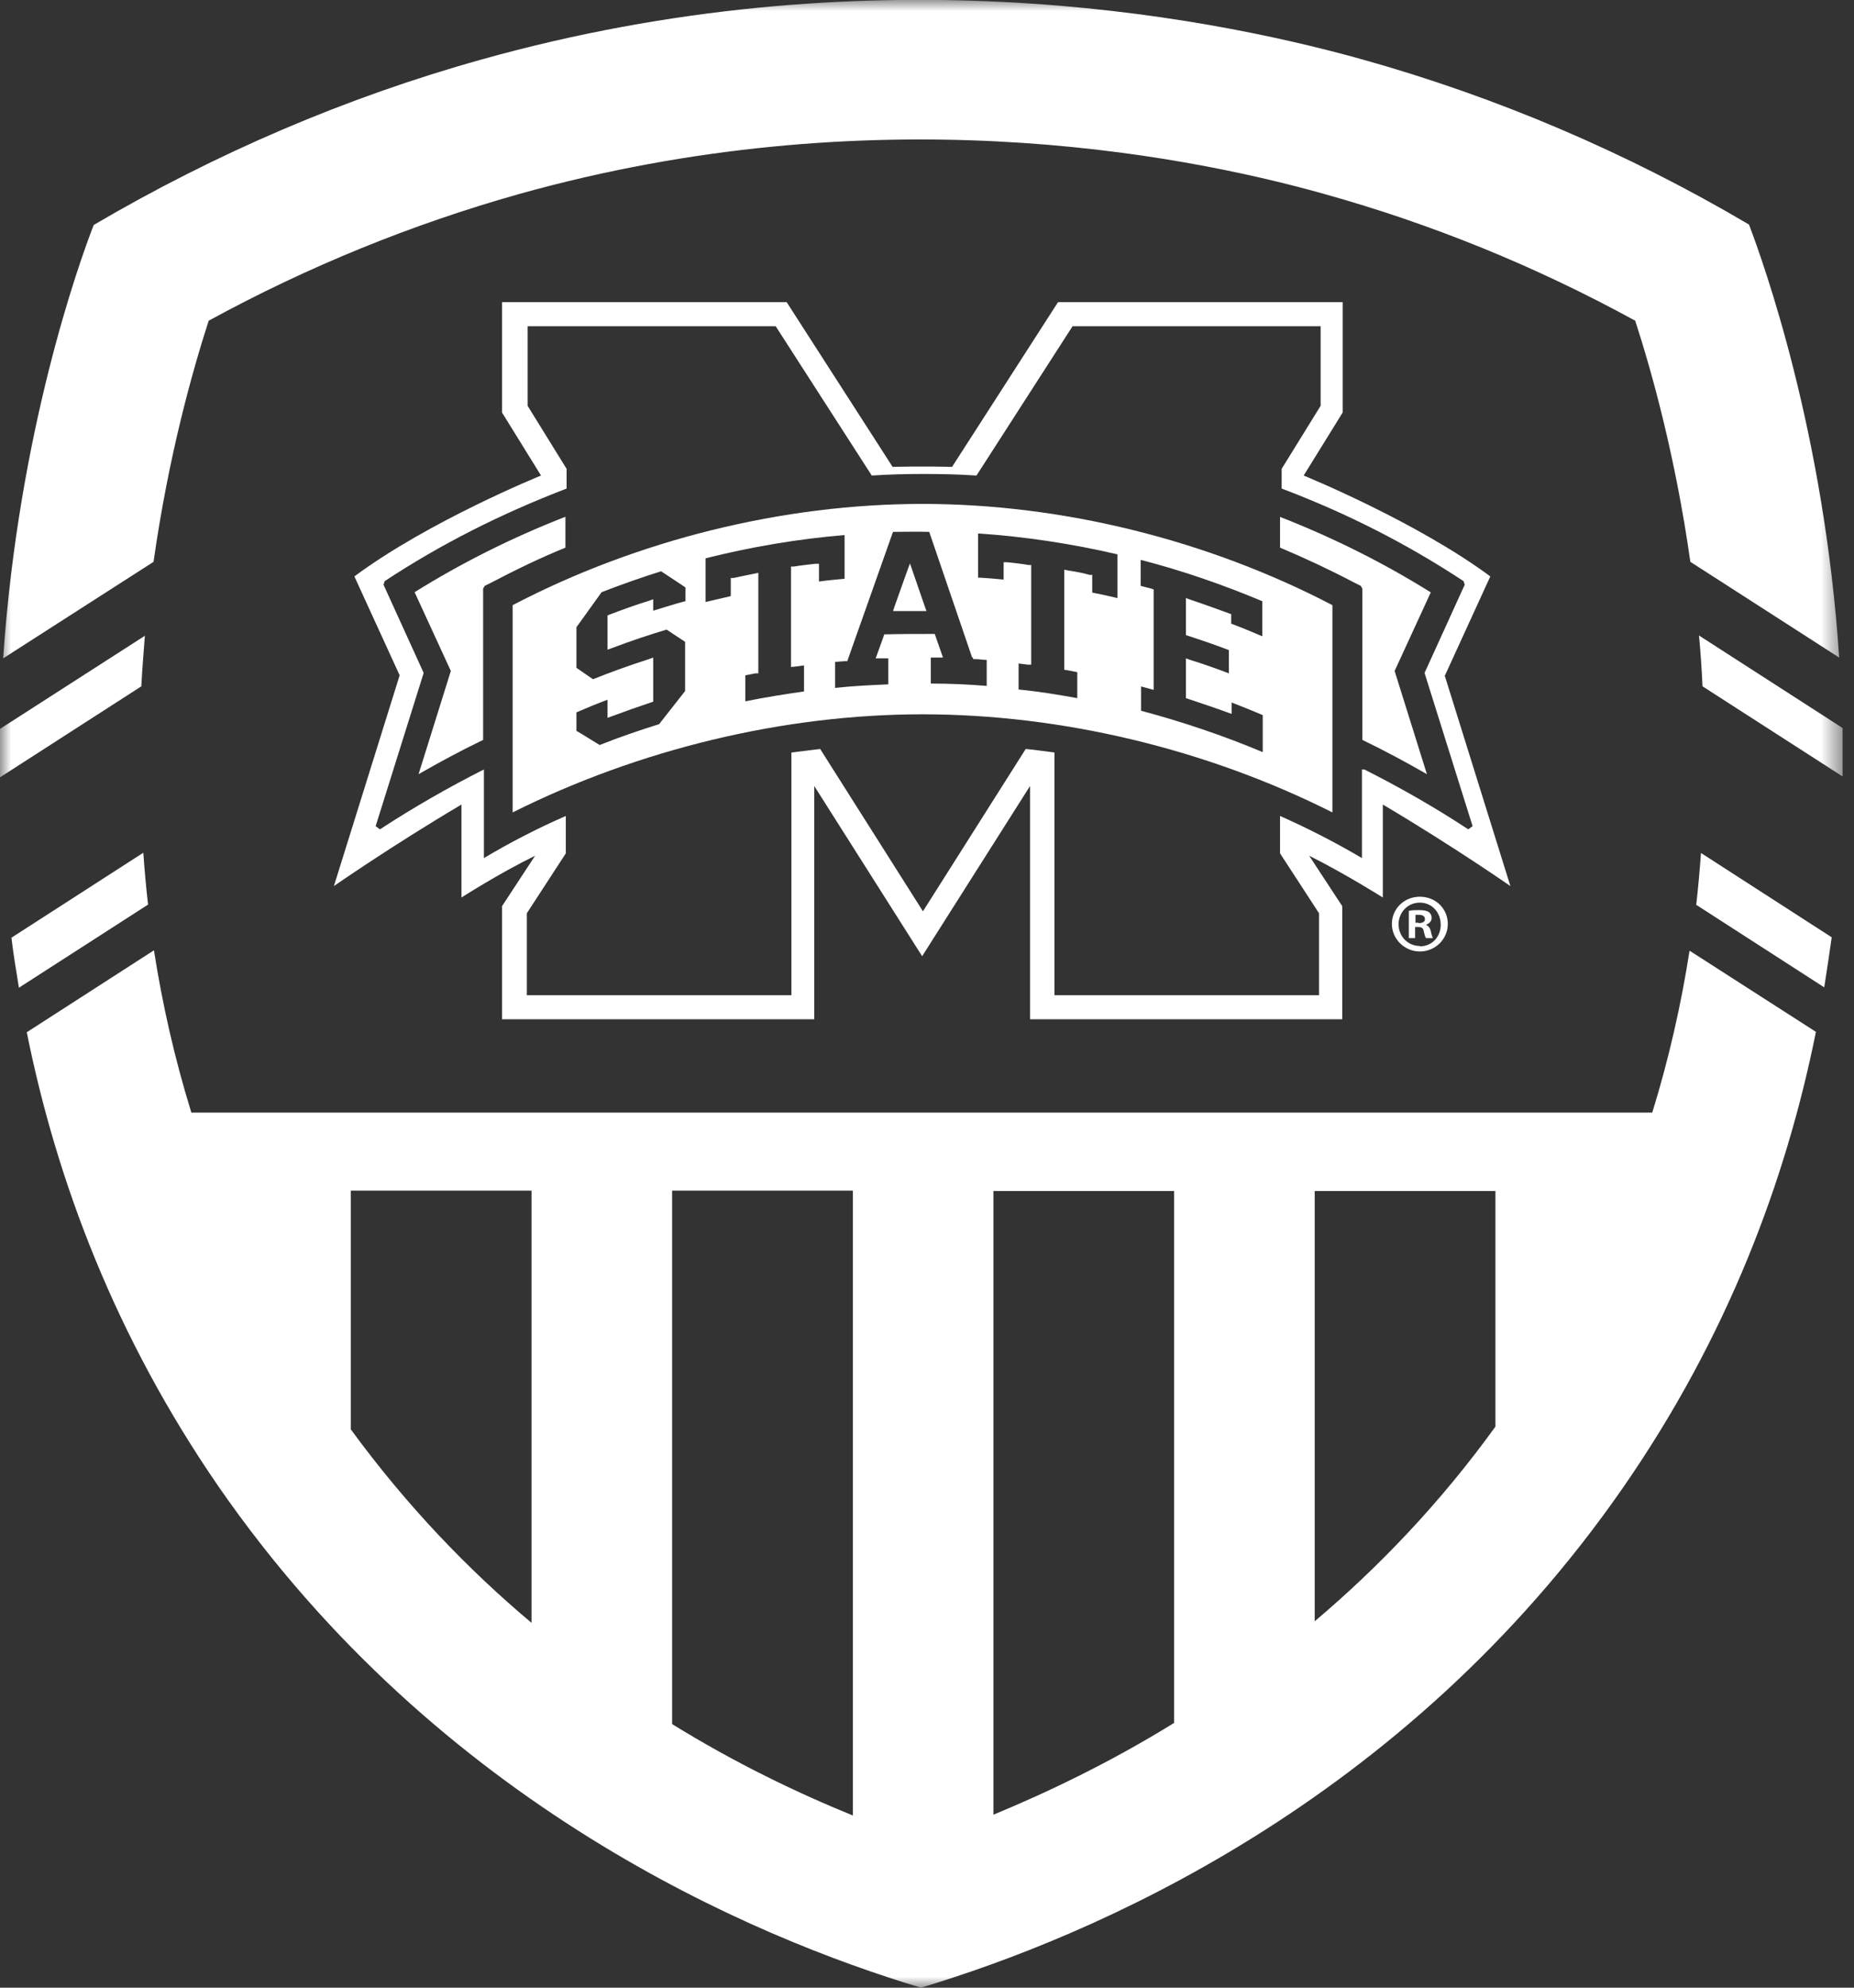
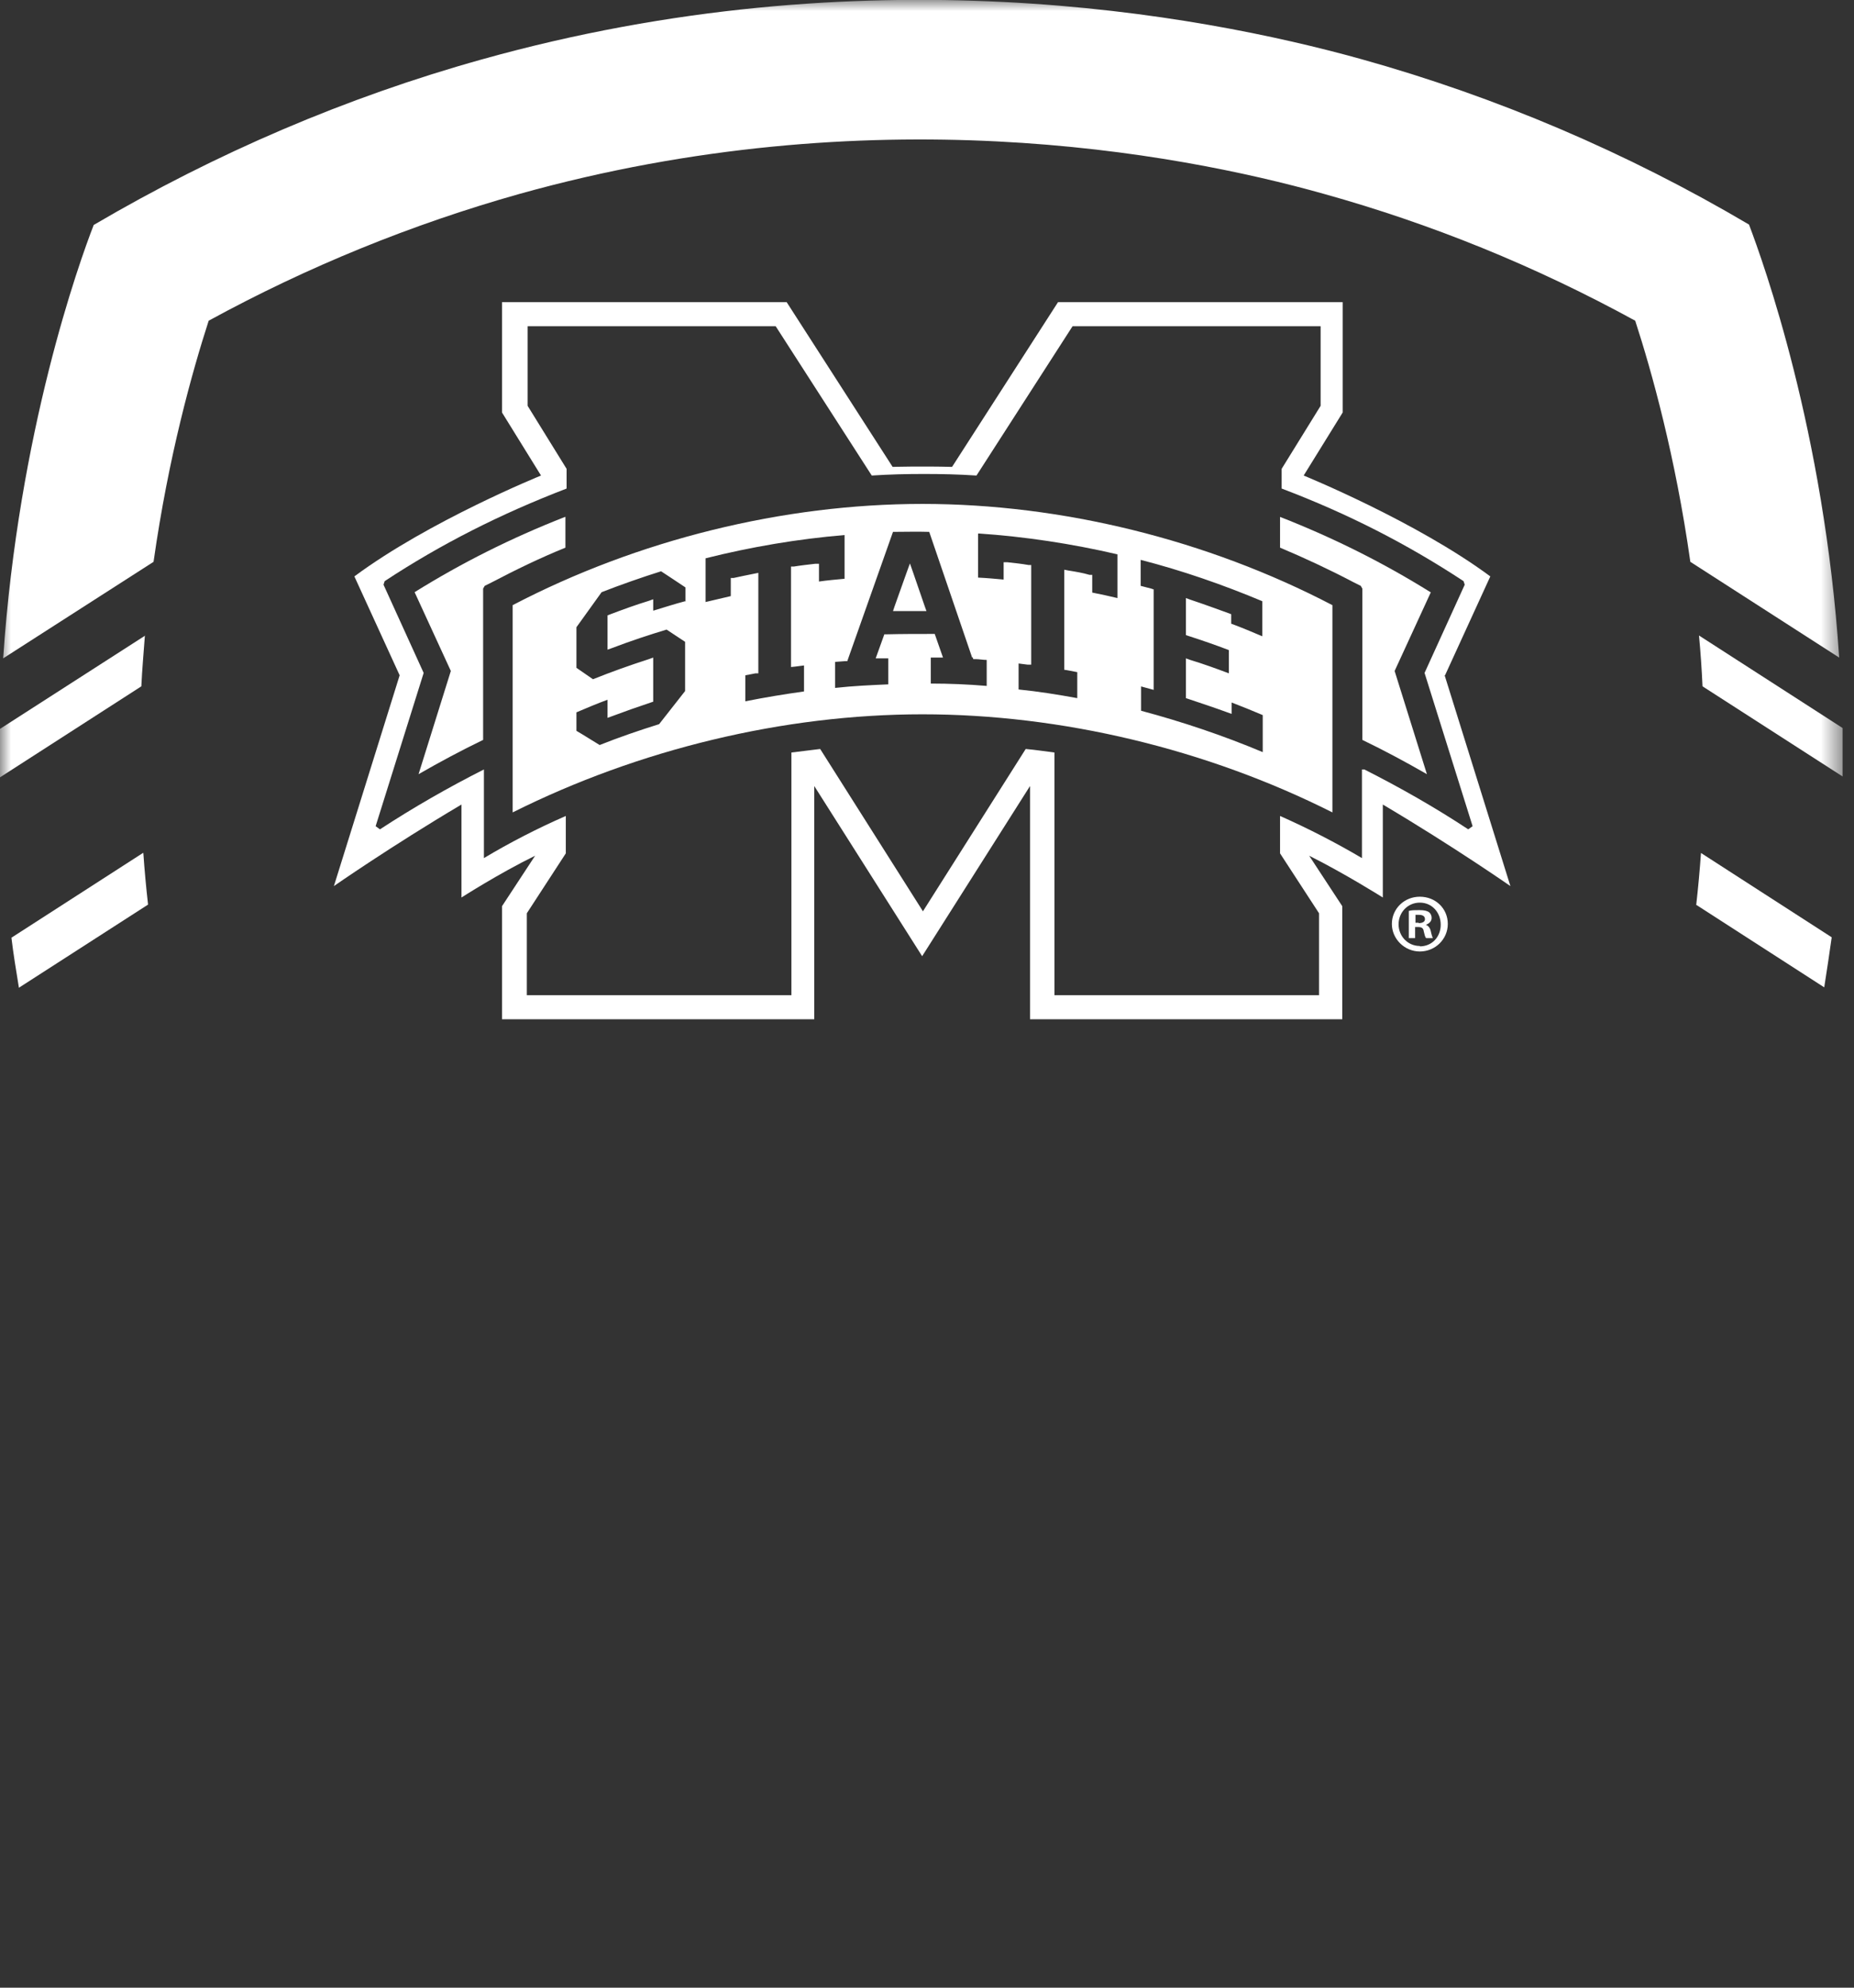
<svg xmlns="http://www.w3.org/2000/svg" width="84" height="90" viewBox="0 0 84 90" fill="none">
  <rect x="0" y="0" width="84" height="90" fill="#333333" stroke="none" />
  <g clip-path="url(#clip0_4865_295496)">
    <mask id="mask0_4865_295496" style="mask-type:luminance" maskUnits="userSpaceOnUse" x="0" y="0" width="84" height="90">
      <path d="M83.489 0H0V90H83.489V0Z" fill="white" />
    </mask>
    <g mask="url(#mask0_4865_295496)">
      <path d="M9.455 14.521C13.932 12.077 18.66 10.151 23.548 8.777C39.407 4.353 53.179 6.868 59.976 8.777C64.846 10.133 69.556 12.042 74.087 14.521C74.836 16.823 75.907 20.658 76.585 25.439L83.328 29.774C82.65 19.516 79.885 11.863 79.243 10.168C73.712 6.904 67.808 4.388 61.671 2.676C54.232 0.607 39.157 -2.159 21.817 2.694C15.681 4.406 9.776 6.94 4.246 10.186C3.586 11.881 0.838 19.534 0.143 29.81L6.957 25.439C7.635 20.658 8.706 16.84 9.455 14.521Z" fill="white" />
      <path d="M6.476 38.622L0.518 42.458C0.607 43.207 0.732 43.956 0.857 44.723L6.708 40.959C6.619 40.174 6.547 39.389 6.494 38.622H6.476Z" fill="white" />
      <path d="M6.583 28.775L0 33.003C0 33.734 0 34.466 0 35.197L6.404 31.076C6.44 30.291 6.511 29.524 6.565 28.775H6.583Z" fill="white" />
    </g>
    <path d="M76.835 40.959L82.651 44.706C82.775 43.938 82.882 43.189 82.99 42.44L77.067 38.622C77.013 39.389 76.942 40.174 76.853 40.959H76.835Z" fill="white" />
    <mask id="mask1_4865_295496" style="mask-type:luminance" maskUnits="userSpaceOnUse" x="0" y="0" width="84" height="90">
      <path d="M83.489 0H0V90H83.489V0Z" fill="white" />
    </mask>
    <g mask="url(#mask1_4865_295496)">
-       <path d="M67.754 64.596C65.239 68.075 62.438 70.983 59.566 73.409V53.928H67.754V64.596ZM53.197 78.012C50.307 79.796 47.506 81.134 45.009 82.168V53.928H53.197V78.012ZM38.64 82.204C36.142 81.187 33.342 79.849 30.452 78.065V53.911H38.64V82.186V82.204ZM24.083 73.481C21.211 71.072 18.428 68.182 15.895 64.721V53.911H24.083V73.463V73.481ZM74.89 50.378H8.67C7.903 47.899 7.35 45.437 6.975 43.029L1.213 46.739C2.569 53.483 5.227 60.529 9.901 67.308C19.891 81.74 34.109 87.716 41.726 90C49.344 87.716 63.58 81.74 73.57 67.308C78.261 60.529 80.919 53.465 82.275 46.721L76.549 43.046C76.174 45.455 75.621 47.917 74.854 50.396L74.89 50.378Z" fill="white" />
      <path d="M77.137 31.076L83.488 35.161C83.488 34.412 83.488 33.681 83.488 32.967L76.977 28.775C77.048 29.524 77.101 30.291 77.137 31.076Z" fill="white" />
    </g>
    <path d="M61.707 34.84V38.854C60.529 38.159 59.281 37.516 57.996 36.946V38.64L59.762 41.352V45.062H47.774V34.073C47.346 34.02 46.9 33.949 46.472 33.913L41.816 41.263L37.16 33.913C36.714 33.966 36.285 34.02 35.857 34.073V45.062H23.869V41.352L25.635 38.64V36.946C24.333 37.516 23.084 38.159 21.925 38.854V34.84C20.301 35.661 18.714 36.571 17.215 37.552L17.019 37.409L19.195 30.47L17.376 26.474L17.429 26.313C19.98 24.636 22.656 23.28 25.671 22.121V21.229L23.905 18.375V14.771H35.144L39.497 21.532C40.282 21.479 41.084 21.461 41.869 21.461C42.654 21.461 43.457 21.479 44.242 21.532L48.595 14.771H59.834V18.375L58.068 21.229V22.121C61.082 23.263 63.758 24.636 66.309 26.313L66.363 26.474L64.543 30.47L66.72 37.409L66.523 37.552C65.007 36.553 63.437 35.661 61.814 34.84H61.707ZM65.471 30.577L67.522 26.099C64.151 23.602 59.066 21.532 59.066 21.532L60.833 18.678V13.683H47.935L43.136 21.14C41.727 21.104 40.442 21.14 40.442 21.14L35.643 13.683H22.745V18.678L24.512 21.532C24.512 21.532 19.445 23.584 16.056 26.099L18.107 30.577L15.128 40.121C15.128 40.121 17.715 38.319 20.908 36.428V40.638C20.908 40.638 22.603 39.55 24.244 38.747L22.745 41.031V46.151H36.892V35.59L41.78 43.296L46.668 35.59V46.151H60.815V41.031L59.316 38.747C60.958 39.568 62.652 40.638 62.652 40.638V36.428C65.846 38.319 68.432 40.121 68.432 40.121L65.453 30.577H65.471Z" fill="white" />
    <path d="M40.674 27.669C41.031 27.669 41.406 27.669 41.762 27.669H41.976L41.905 27.473L41.37 25.921L41.227 25.511L41.084 25.903L40.531 27.455L40.46 27.669H40.674Z" fill="white" />
    <path d="M44.063 29.756L44.099 29.845H44.206C44.366 29.845 44.527 29.881 44.705 29.881V31.058C43.867 30.987 43.011 30.951 42.172 30.951V29.774H42.511H42.725L42.35 28.704H42.243C41.548 28.704 40.87 28.704 40.174 28.721H40.067L39.675 29.81H39.906H40.245V30.987C39.443 31.023 38.64 31.058 37.837 31.148V29.97L38.301 29.935H38.39L38.426 29.828L40.459 24.083C40.995 24.083 41.548 24.065 42.101 24.083L44.045 29.774L44.063 29.756ZM44.331 24.155C46.436 24.297 48.559 24.618 50.628 25.1V27.08C50.253 26.991 49.861 26.902 49.486 26.831V26.028H49.361C49.058 25.939 48.737 25.885 48.398 25.831L48.22 25.796V30.327L48.344 30.345L48.808 30.434V31.611C47.934 31.451 47.042 31.308 46.15 31.219V30.042L46.561 30.095H46.721V29.952V25.582H46.596C46.293 25.528 45.972 25.493 45.633 25.457H45.472V26.242C45.08 26.206 44.705 26.171 44.313 26.153V24.172L44.331 24.155ZM51.681 31.076L52.073 31.183L52.269 31.237V31.041V26.688L52.162 26.652L51.681 26.527V25.35C53.554 25.831 55.409 26.474 57.193 27.223V28.811C56.729 28.614 56.265 28.418 55.783 28.24V27.812L55.694 27.776C55.106 27.562 54.517 27.348 53.928 27.152L53.732 27.08V28.757L53.839 28.793C54.446 28.989 55.07 29.203 55.676 29.435V30.488C55.106 30.273 54.517 30.059 53.928 29.881L53.732 29.81V31.611L53.839 31.647C54.428 31.843 55.017 32.04 55.605 32.254L55.801 32.325V31.808C56.265 31.986 56.747 32.182 57.211 32.379V34.056C55.427 33.306 53.572 32.682 51.698 32.182V31.005L51.681 31.076ZM36.927 25.528C36.624 25.564 36.285 25.6 35.964 25.653H35.839V30.202L36.017 30.184L36.428 30.131V31.308C35.536 31.433 34.662 31.576 33.77 31.754V30.577L34.233 30.488H34.358V30.345V25.939L34.18 25.974C33.841 26.046 33.538 26.099 33.234 26.171H33.11V26.991C32.735 27.08 32.343 27.169 31.968 27.259V25.279C34.037 24.761 36.142 24.404 38.265 24.226V26.206C37.873 26.242 37.48 26.277 37.106 26.331V25.528H36.945H36.927ZM31.04 27.223C30.559 27.348 30.077 27.508 29.595 27.651V27.134L29.399 27.205C28.81 27.384 28.222 27.598 27.615 27.829L27.526 27.865V29.417L27.722 29.346C28.614 29.007 29.435 28.739 30.202 28.507L31.04 29.061V31.29L29.863 32.789C28.953 33.074 28.061 33.378 27.169 33.734C26.812 33.52 26.456 33.288 26.117 33.092V32.254C26.58 32.057 27.044 31.861 27.526 31.683V32.504L27.722 32.432C28.293 32.218 28.899 32.004 29.488 31.808L29.595 31.772V29.774L29.399 29.845C28.507 30.131 27.669 30.434 26.866 30.755L26.117 30.238V28.4L27.258 26.813C28.132 26.474 29.042 26.153 29.952 25.867C30.309 26.099 30.683 26.349 31.058 26.599V27.241L31.04 27.223ZM23.227 27.401V36.785C28.935 33.931 35.5 32.343 41.797 32.343C48.095 32.343 54.66 33.913 60.368 36.785V27.401C54.695 24.44 48.113 22.817 41.797 22.817C35.482 22.817 28.899 24.44 23.227 27.401Z" fill="white" />
-     <path d="M64.811 26.813C62.688 25.492 60.458 24.369 57.996 23.405V24.797C59.138 25.278 60.244 25.796 61.332 26.367L61.653 26.527L61.724 26.652V33.502C62.724 33.984 63.687 34.501 64.65 35.054L63.187 30.381L64.829 26.813H64.811Z" fill="white" />
+     <path d="M64.811 26.813C62.688 25.492 60.458 24.369 57.996 23.405V24.797C59.138 25.278 60.244 25.796 61.332 26.367L61.653 26.527L61.724 26.652V33.502C62.724 33.984 63.687 34.501 64.65 35.054L63.187 30.381L64.829 26.813Z" fill="white" />
    <path d="M25.6 23.405C23.138 24.369 20.908 25.492 18.785 26.813L20.426 30.381L18.964 35.054C19.927 34.501 20.89 33.984 21.889 33.502V26.652L21.961 26.527L22.282 26.367C23.37 25.796 24.476 25.261 25.618 24.797V23.405H25.6Z" fill="white" />
    <path d="M64.275 41.78H64.132V41.423C64.132 41.423 64.222 41.423 64.293 41.423C64.471 41.423 64.561 41.495 64.561 41.62C64.561 41.744 64.436 41.798 64.275 41.798V41.78ZM64.614 41.869C64.757 41.816 64.864 41.709 64.864 41.566C64.864 41.441 64.81 41.352 64.739 41.298C64.65 41.245 64.543 41.209 64.311 41.209C64.115 41.209 63.954 41.209 63.829 41.245V42.476H64.115V41.976H64.257C64.418 41.976 64.489 42.03 64.507 42.173C64.543 42.315 64.561 42.422 64.614 42.476H64.917C64.917 42.476 64.864 42.351 64.828 42.173C64.792 42.012 64.721 41.923 64.596 41.869H64.614Z" fill="white" />
    <path d="M64.329 42.833C63.776 42.833 63.366 42.386 63.366 41.851C63.366 41.316 63.776 40.87 64.329 40.87C64.882 40.87 65.275 41.316 65.275 41.869C65.275 42.422 64.882 42.85 64.329 42.85V42.833ZM64.329 40.602C63.615 40.602 63.062 41.156 63.062 41.834C63.062 42.511 63.633 43.082 64.329 43.082C65.025 43.082 65.596 42.529 65.596 41.834C65.596 41.138 65.043 40.602 64.329 40.602Z" fill="white" />
  </g>
  <defs>
    <clipPath id="clip0_4865_295496">
      <rect width="83.489" height="90" fill="white" />
    </clipPath>
  </defs>
</svg>